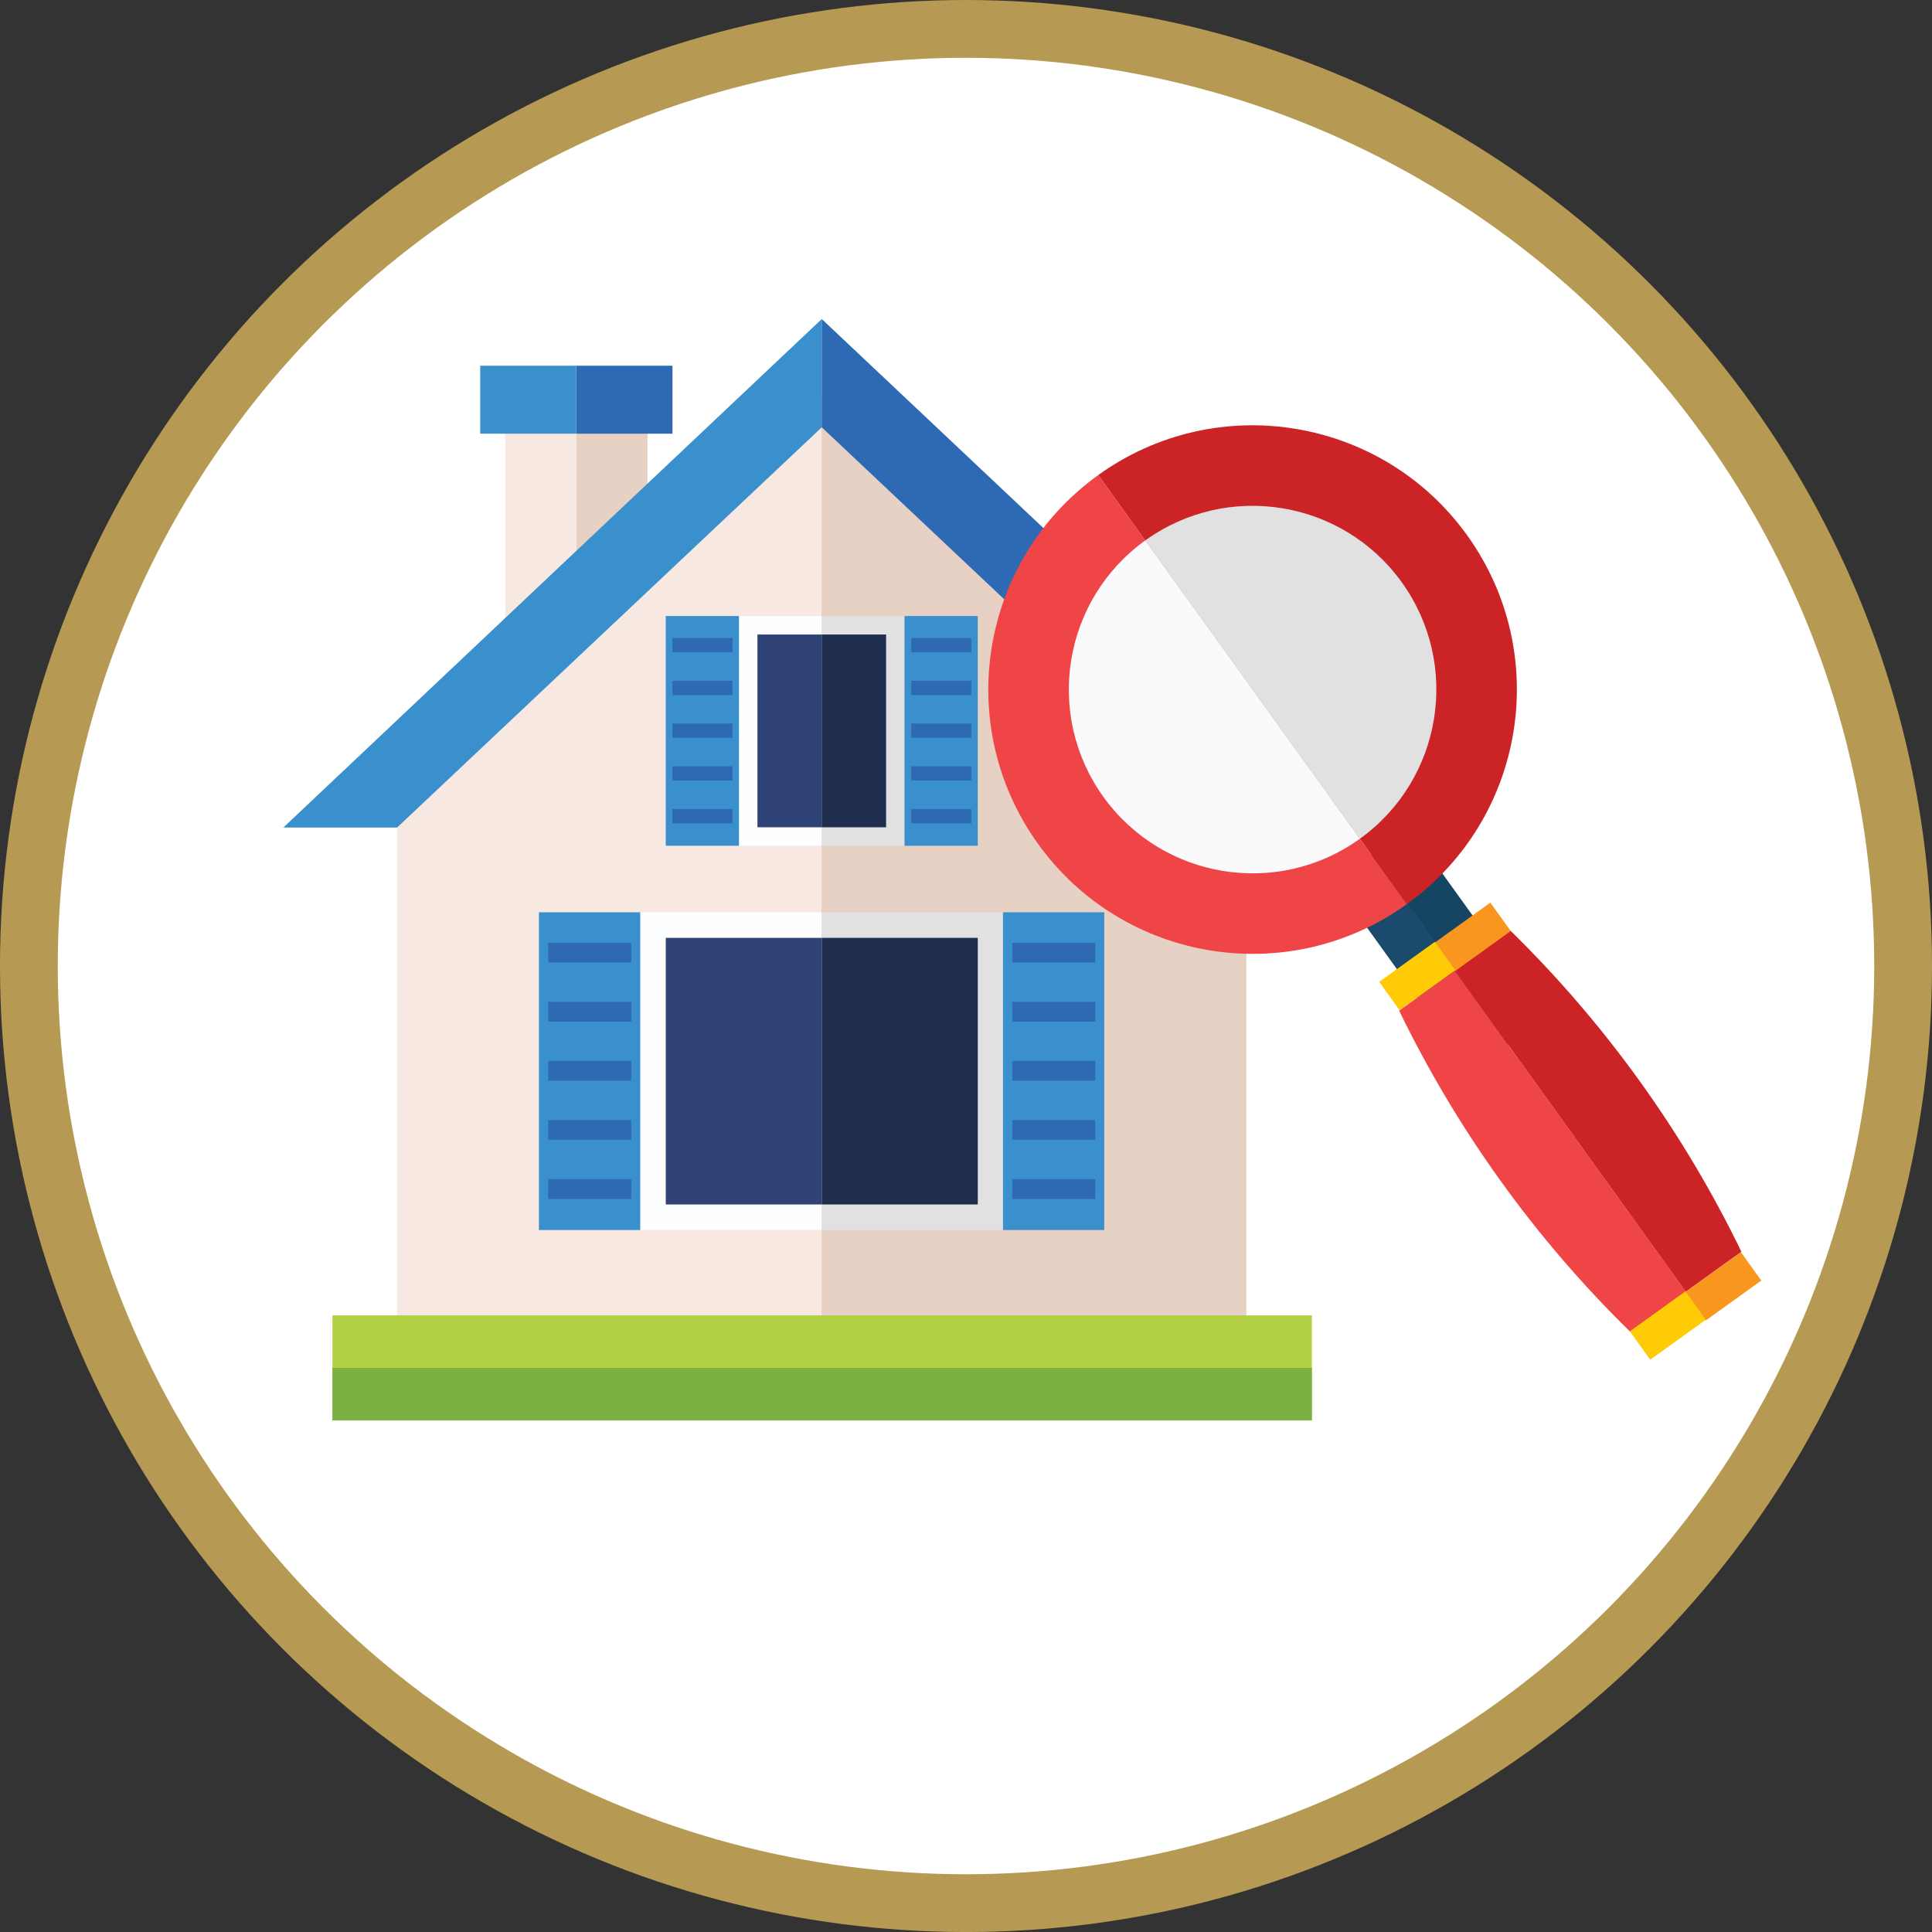
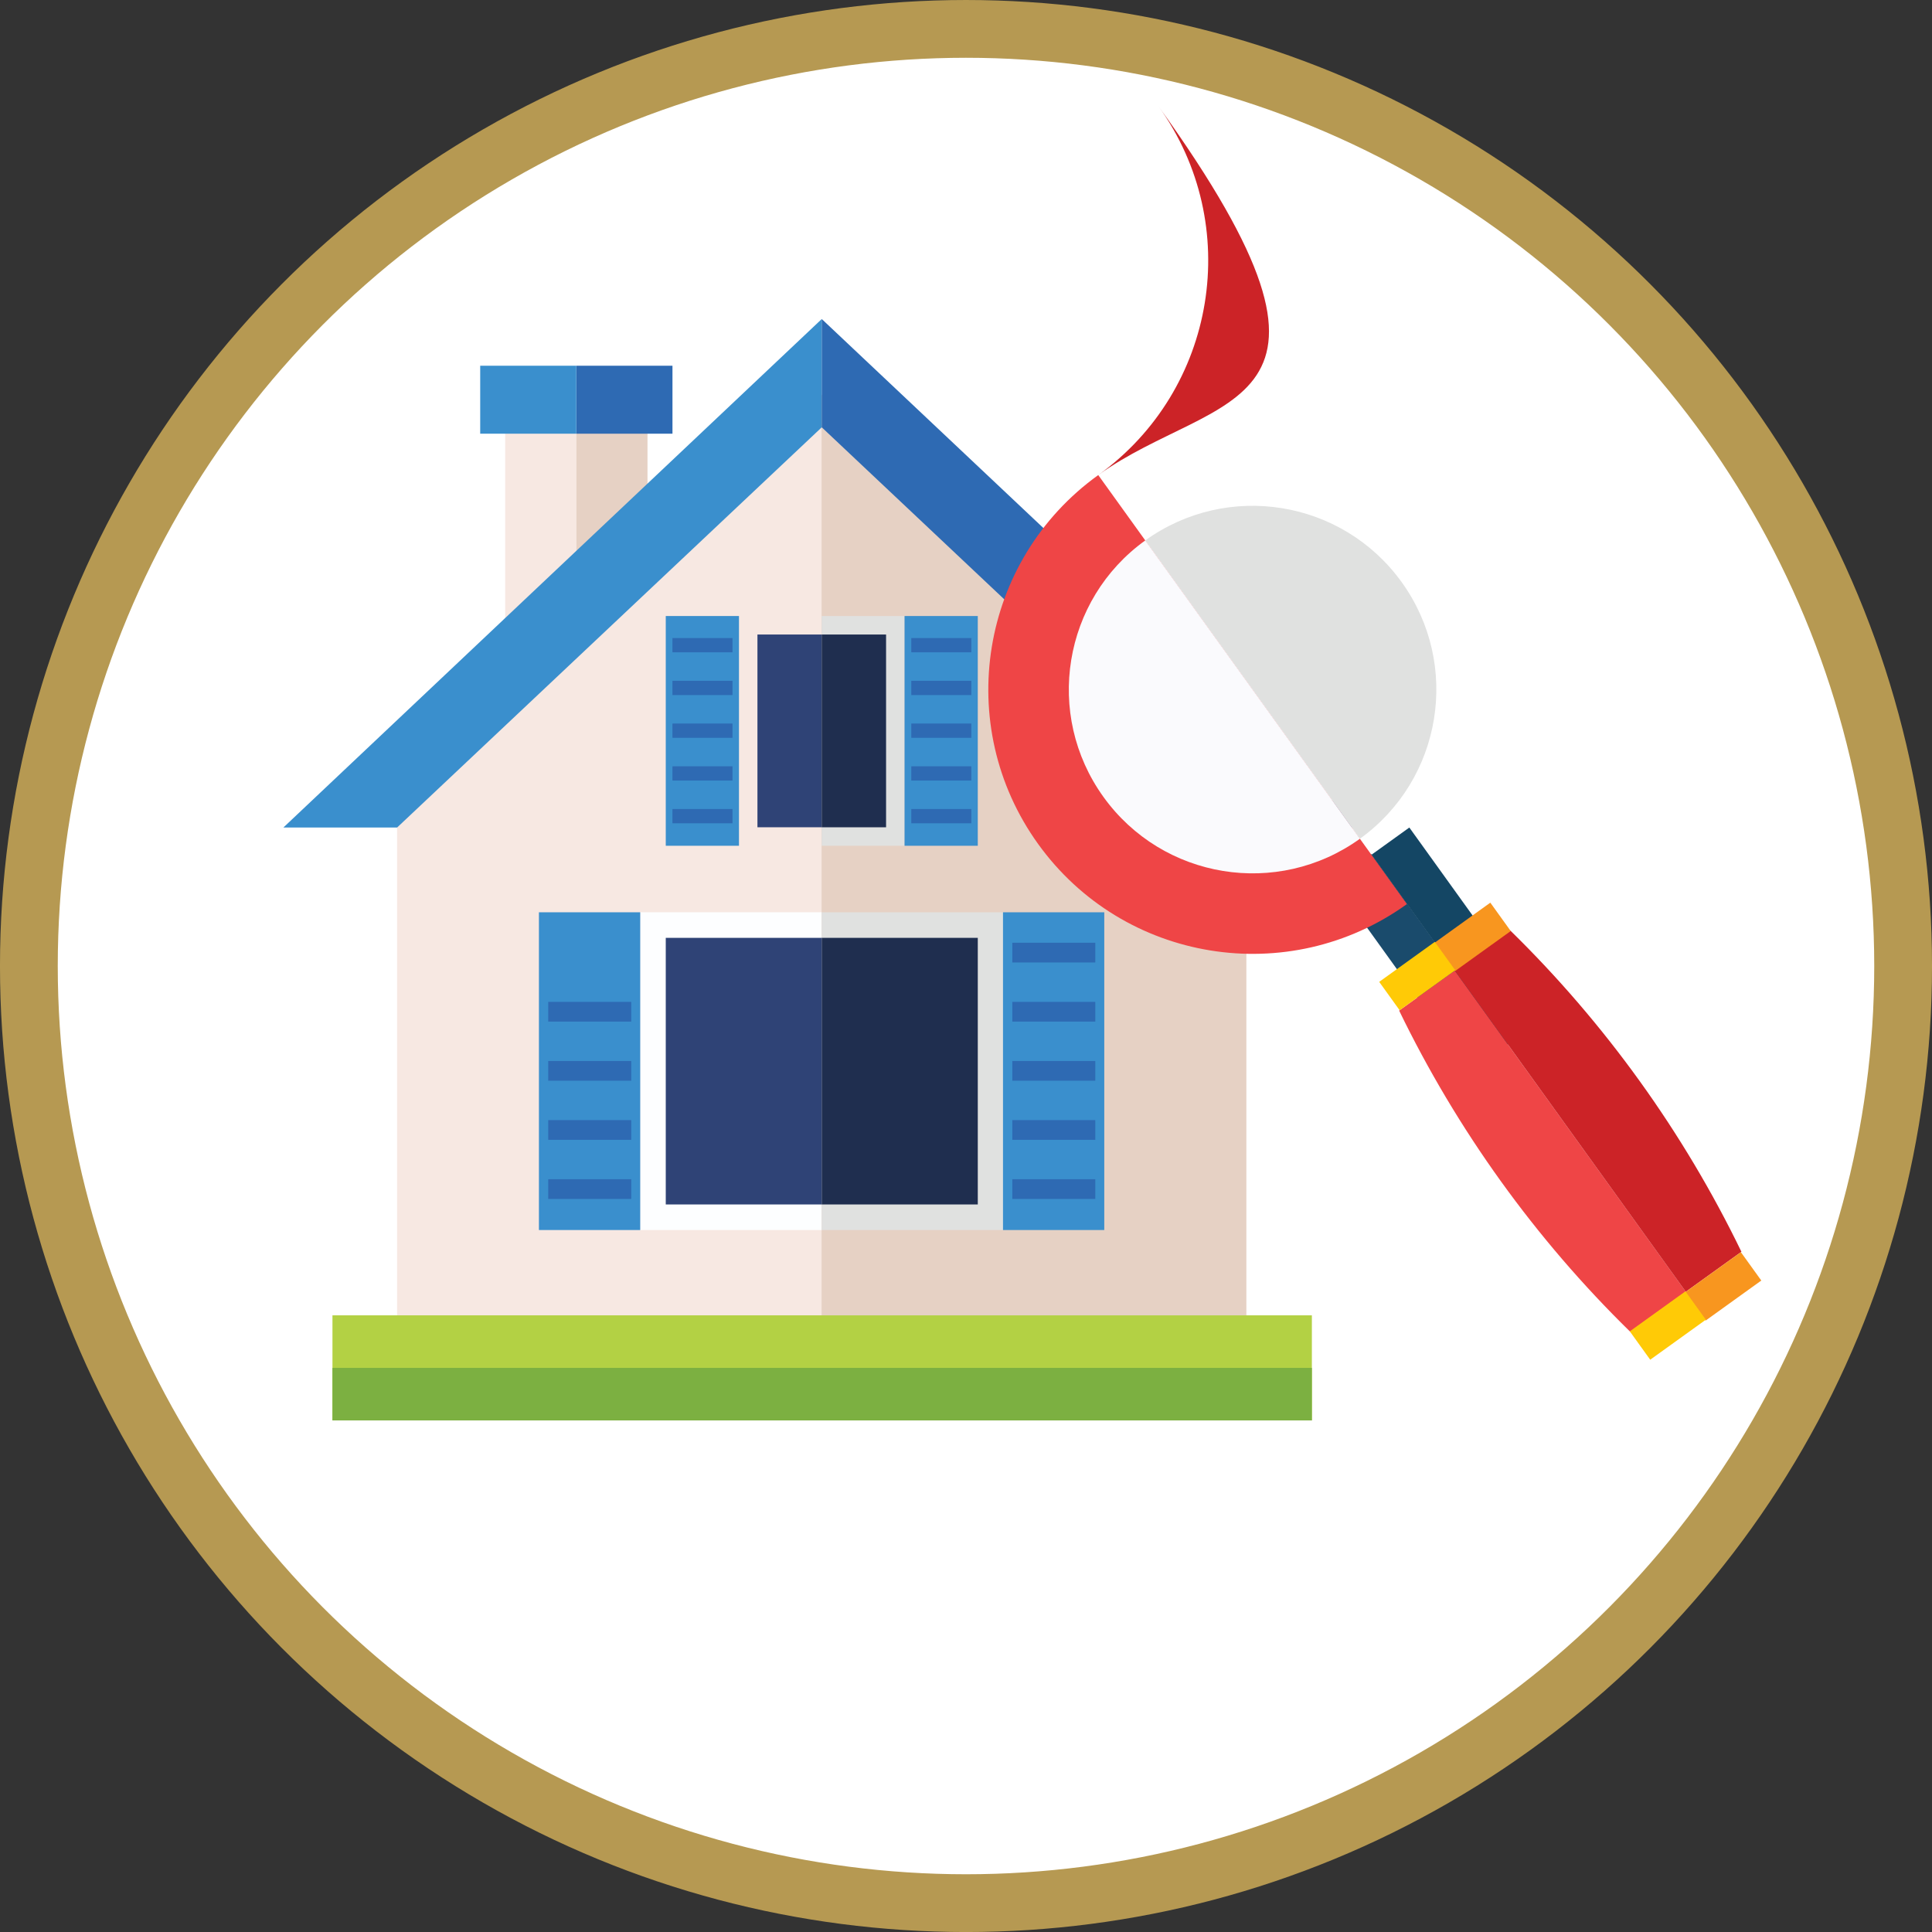
<svg xmlns="http://www.w3.org/2000/svg" id="Layer_1" x="0px" y="0px" width="206.162px" height="206.165px" viewBox="0 0 206.162 206.165" xml:space="preserve">
  <rect x="0" y="0" width="206.162" height="206.165" fill="#333333" stroke="none" />
  <path fill="#FFFFFF" d="M103.081,203.083c55.228,0,100-44.771,100-100c0-55.228-44.771-100-100-100 c-55.228,0-99.998,44.772-99.998,100C3.083,158.312,47.853,203.083,103.081,203.083" />
  <circle fill="none" stroke="#B69952" stroke-width="6.165" cx="103.081" cy="103.083" r="100" />
  <polygon fill="#E6D1C4" points="128.215,140.36 47.155,140.36 47.155,76.25 87.566,42.042 128.215,76.25 " />
  <polygon fill="#F7E8E2" points="87.552,42.042 42.373,81.662 42.373,140.36 87.689,140.36 87.689,42.144 " />
  <polygon fill="#E6D1C4" points="132.999,83.01 87.691,42.144 87.691,140.36 132.999,140.36 " />
  <polygon fill="#F7E8E2" points="53.907,46.103 53.907,74.169 61.501,61.511 61.501,46.103 " />
  <rect x="61.501" y="46.102" fill="#E6D1C4" width="7.593" height="15.408" />
  <rect x="61.501" y="39.027" fill="#2E6AB3" width="10.258" height="7.252" />
  <rect x="51.242" y="39.027" fill="#3A8FCD" width="10.257" height="7.252" />
  <polygon fill="#3A8FCD" points="30.242,88.301 42.378,88.301 87.689,45.597 87.689,34.042 " />
  <polygon fill="#2E6AB3" points="87.689,34.043 87.689,45.598 132.997,88.301 145.227,88.301 " />
  <rect x="68.316" y="97.349" fill="#FDFEFF" width="19.369" height="33.906" />
  <rect x="87.685" y="97.349" fill="#E0E1E0" width="19.382" height="33.906" />
  <rect x="87.685" y="100.077" fill="#1F2E4F" width="16.654" height="28.449" />
  <rect x="71.043" y="100.077" fill="#2F4376" width="16.64" height="28.449" />
  <rect x="57.509" y="97.349" fill="#3A8FCD" width="10.807" height="33.906" />
  <rect x="107.029" y="97.349" fill="#3A8FCD" width="10.807" height="33.906" />
-   <rect x="58.501" y="100.6" fill="#2E6AB3" width="8.857" height="2.105" />
  <rect x="108.023" y="100.6" fill="#2E6AB3" width="8.855" height="2.105" />
  <rect x="58.501" y="106.909" fill="#2E6AB3" width="8.857" height="2.104" />
  <rect x="108.023" y="106.909" fill="#2E6AB3" width="8.855" height="2.104" />
  <rect x="58.501" y="113.218" fill="#2E6AB3" width="8.857" height="2.104" />
  <rect x="108.023" y="113.218" fill="#2E6AB3" width="8.855" height="2.104" />
  <rect x="58.501" y="119.526" fill="#2E6AB3" width="8.857" height="2.104" />
  <rect x="108.023" y="119.526" fill="#2E6AB3" width="8.855" height="2.104" />
  <rect x="58.501" y="125.835" fill="#2E6AB3" width="8.857" height="2.104" />
  <rect x="108.023" y="125.835" fill="#2E6AB3" width="8.855" height="2.104" />
-   <rect x="78.855" y="65.735" fill="#FDFEFF" width="8.83" height="24.516" />
  <rect x="87.685" y="65.737" fill="#E0E1E0" width="8.84" height="24.516" />
  <rect x="80.826" y="67.708" fill="#2F4376" width="6.857" height="20.569" />
  <rect x="87.685" y="67.709" fill="#1F2E4F" width="6.867" height="20.57" />
  <rect x="71.043" y="65.735" fill="#3A8FCD" width="7.812" height="24.516" />
  <rect x="96.524" y="65.735" fill="#3A8FCD" width="7.814" height="24.516" />
  <rect x="71.757" y="68.086" fill="#2E6AB3" width="6.405" height="1.52" />
  <rect x="97.243" y="68.086" fill="#2E6AB3" width="6.405" height="1.52" />
  <rect x="71.757" y="72.647" fill="#2E6AB3" width="6.405" height="1.523" />
  <rect x="97.243" y="72.647" fill="#2E6AB3" width="6.405" height="1.523" />
  <rect x="71.757" y="77.208" fill="#2E6AB3" width="6.405" height="1.523" />
  <rect x="97.243" y="77.208" fill="#2E6AB3" width="6.405" height="1.523" />
  <rect x="71.757" y="81.772" fill="#2E6AB3" width="6.405" height="1.52" />
  <rect x="97.243" y="81.772" fill="#2E6AB3" width="6.405" height="1.52" />
  <rect x="71.757" y="86.331" fill="#2E6AB3" width="6.405" height="1.521" />
  <rect x="97.243" y="86.331" fill="#2E6AB3" width="6.405" height="1.521" />
  <rect x="35.476" y="140.358" fill="#B3D144" width="104.513" height="11.214" />
  <rect x="35.476" y="145.966" fill="#7CB041" width="104.513" height="5.605" />
  <rect x="139.117" y="100.267" transform="matrix(-0.584 -0.812 0.812 -0.584 156.708 285.807)" fill="#1A4B6C" width="24.941" height="4.965" />
  <rect x="153.135" y="87.381" transform="matrix(0.812 -0.584 0.584 0.812 -29.018 109.681)" fill="#144664" width="4.964" height="24.939" />
  <path fill="#EF4546" d="M149.302,107.84c6.169,12.736,14.541,24.374,24.657,34.271c2.374-1.708,4.153-2.99,5.934-4.271 l-24.657-34.269C153.456,104.853,151.676,106.133,149.302,107.84" />
  <path fill="#CC2327" d="M161.17,99.303c-2.374,1.708-4.154,2.988-5.933,4.269l24.653,34.27c1.78-1.28,3.56-2.561,5.934-4.267 C179.658,120.838,171.286,109.199,161.17,99.303" />
  <path fill="#EF4546" d="M110.772,90.054c9.095,12.642,26.718,15.516,39.358,6.421l-32.937-45.781 C104.552,59.789,101.678,77.412,110.772,90.054" />
-   <path fill="#CC2327" d="M117.194,50.694l32.937,45.781c12.643-9.094,15.518-26.715,6.424-39.359 C147.46,44.474,129.836,41.599,117.194,50.694" />
+   <path fill="#CC2327" d="M117.194,50.694c12.643-9.094,15.518-26.715,6.424-39.359 C147.46,44.474,129.836,41.599,117.194,50.694" />
  <path fill="#E0E1E0" d="M122.211,57.668l22.902,31.835c8.79-6.325,10.791-18.579,4.468-27.37 C143.256,53.342,131.002,51.343,122.211,57.668" />
  <path fill="#FAFAFD" d="M117.746,85.036c6.325,8.792,18.578,10.792,27.37,4.466l-22.905-31.835 C113.419,63.992,111.421,76.246,117.746,85.036" />
  <rect x="182.083" y="133.566" transform="matrix(0.584 0.812 -0.812 0.584 187.888 -92.236)" fill="#F8961F" width="3.728" height="7.31" />
  <rect x="174.361" y="139.627" transform="matrix(-0.812 0.584 -0.584 -0.812 405.151 152.376)" fill="#FFCA06" width="7.309" height="3.73" />
  <rect x="153.459" y="98.057" transform="matrix(0.812 -0.584 0.584 0.812 -28.777 110.588)" fill="#F8961F" width="7.308" height="3.729" />
  <rect x="149.313" y="100.537" transform="matrix(-0.584 -0.812 0.812 -0.584 154.916 287.759)" fill="#FFCA06" width="3.732" height="7.309" />
</svg>